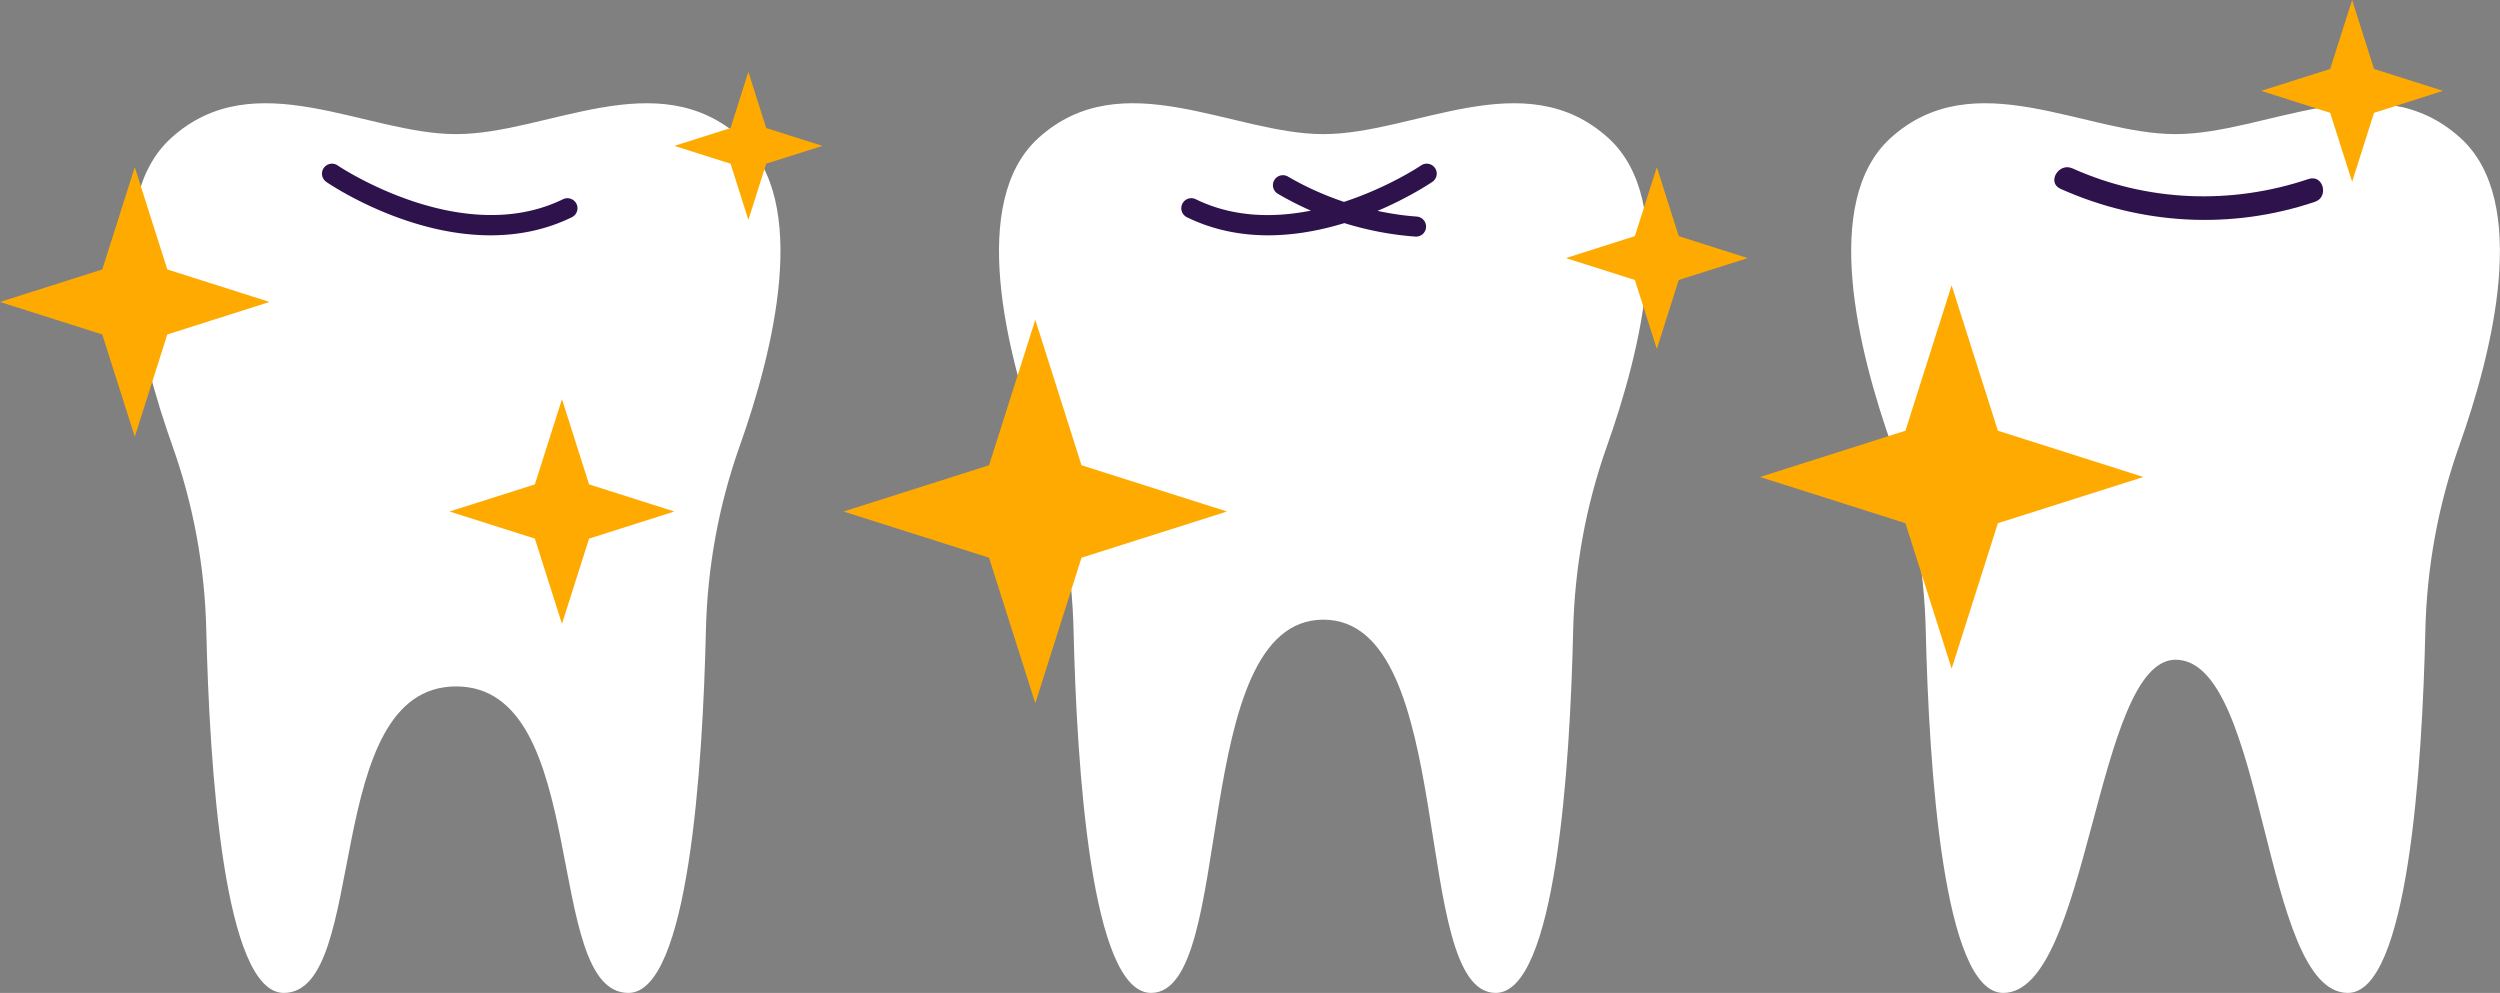
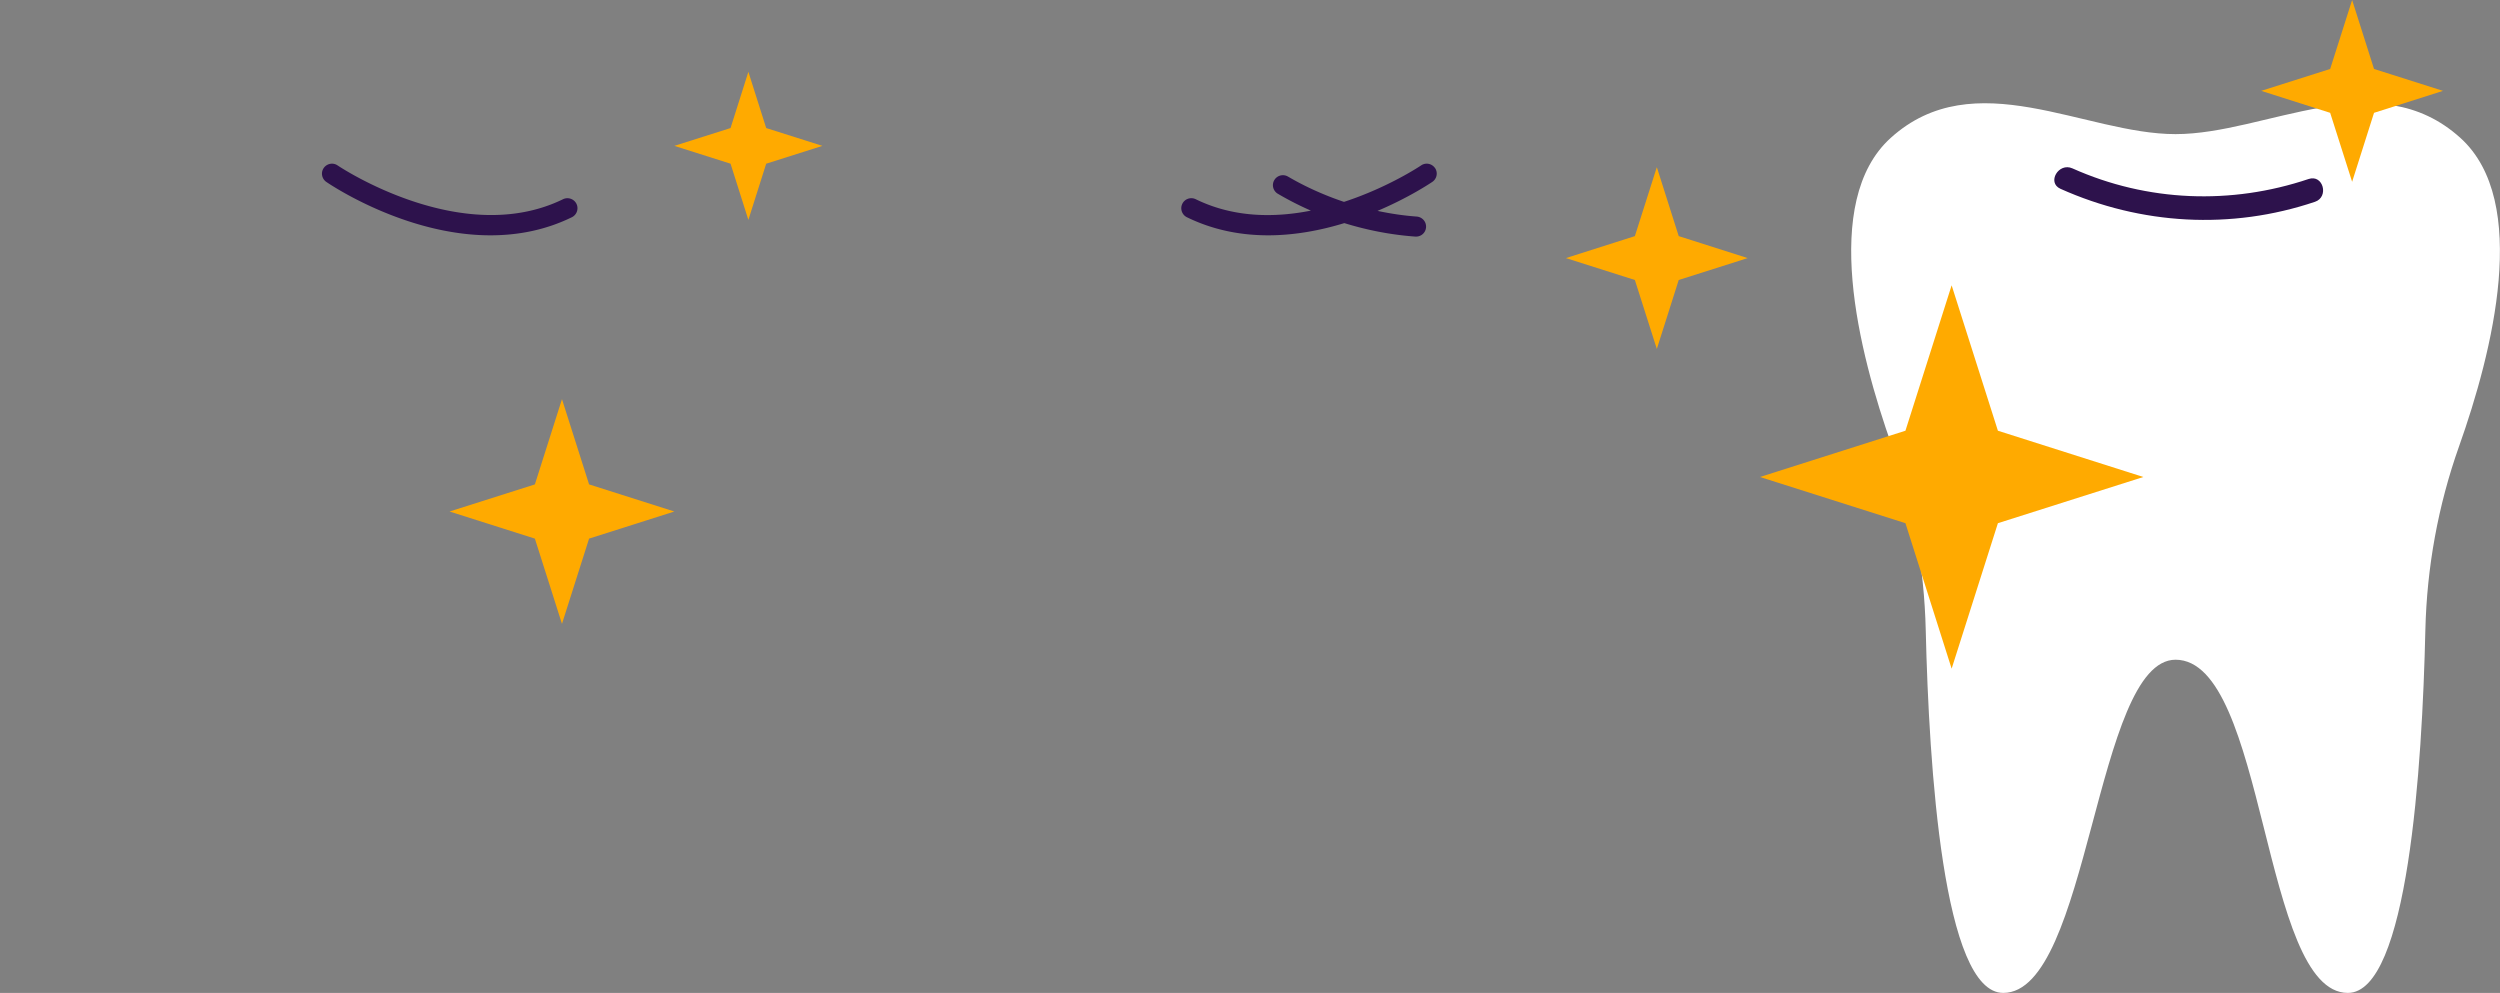
<svg xmlns="http://www.w3.org/2000/svg" width="374.48" height="148.73">
  <rect width="100%" height="100%" fill="#808080" stroke="none" />
  <path d="M325.89,98.82c-12.04,0-12.92,49.91-25.82,49.91-8.99,0-11.13-33.84-11.61-54.35-.22-9.38-1.9-18.68-5.05-27.53-5.02-14.13-10.7-36.68-.21-46.18,12.53-11.36,29.08-.58,42.68-.58s30.15-10.78,42.68.58c10.49,9.5,4.81,32.05-.21,46.18-3.14,8.84-4.83,18.14-5.05,27.53-.47,20.51-2.62,54.35-11.61,54.35-12.9,0-12.2-49.91-25.82-49.91Z" fill="#fff" />
  <path d="M345.82,26.81c-11.62,3.91-24.17,3.43-35.39-1.59-2.07-.93-3.87,2.13-1.79,3.06,12.08,5.41,25.55,6.18,38.12,1.95,2.15-.72,1.23-4.15-.94-3.42Z" fill="#2d124c" />
  <path d="M299.27 78.37l21.79-6.92-21.79-6.93-6.93-21.78-6.92 21.78-21.79 6.93 21.79 6.92 6.92 21.79 6.93-21.79zm56.34-61.47l10.33-3.29-10.33-3.28L352.33 0l-3.29 10.33-10.33 3.28 10.33 3.29 3.29 10.33 3.28-10.33z" fill="#fa0" />
-   <path d="M198.24 92.82c-20.33 0-12.92 55.91-25.82 55.91-8.99 0-11.13-33.84-11.61-54.35-.22-9.38-1.9-18.68-5.05-27.53-5.02-14.13-10.7-36.68-.21-46.18 12.53-11.36 29.08-.58 42.68-.58s30.15-10.78 42.68.58c10.49 9.5 4.81 32.05-.21 46.18-3.14 8.84-4.83 18.14-5.05 27.53-.47 20.51-2.62 54.35-11.61 54.35-12.9 0-5.49-55.91-25.82-55.91zm-129.91 10c-20.33 0-12.92 45.91-25.82 45.91-8.99 0-11.13-33.84-11.61-54.35C30.68 85 29 75.7 25.85 66.85c-5.02-14.13-10.7-36.68-.21-46.18 12.53-11.36 29.08-.58 42.68-.58s30.15-10.78 42.68.58c10.49 9.5 4.81 32.05-.21 46.18-3.14 8.84-4.83 18.14-5.05 27.53-.47 20.51-2.62 54.35-11.61 54.35-12.9 0-5.49-45.91-25.82-45.91z" fill="#fff" />
-   <path d="M25.06 50.1l15.32-4.87-15.32-4.87-4.87-15.32-4.87 15.32L0 45.23l15.32 4.87 4.87 15.32 4.87-15.32zM162 83.54l21.79-6.92L162 69.69l-6.92-21.79-6.93 21.79-21.79 6.93 21.79 6.92 6.93 21.8 6.92-21.8z" fill="#fa0" />
  <path d="M214.95 25.17c-.47-.68-1.4-.86-2.08-.39-.09.06-4.88 3.28-11.55 5.46-2.92-.98-5.74-2.24-8.39-3.79a1.5 1.5 0 0 0-2.05.53c-.42.71-.18 1.63.54 2.05a46.8 46.8 0 0 0 4.94 2.52c-5.45 1.08-11.57 1.07-17.25-1.71-.74-.36-1.64-.06-2.01.69-.36.74-.06 1.64.69 2.01 4.01 1.96 8.17 2.71 12.18 2.71s7.94-.77 11.4-1.83c3.46 1.07 7.03 1.76 10.64 2.02h.11a1.49 1.49 0 0 0 1.49-1.39c.06-.83-.56-1.54-1.39-1.61-1.97-.14-3.94-.44-5.88-.85 4.74-2.01 7.9-4.14 8.22-4.35.68-.47.86-1.4.39-2.08zM73.48 35.25c-12.73 0-23.99-7.58-24.6-8-.68-.47-.86-1.4-.39-2.08s1.4-.86 2.08-.39c.18.12 18.58 12.48 33.77 5.06.74-.36 1.64-.05 2.01.69.36.74.06 1.64-.69 2.01-4.01 1.96-8.17 2.71-12.18 2.71z" fill="#2d124c" />
  <path d="M251.46 41.94l10.33-3.28-10.33-3.29-3.28-10.33-3.29 10.33-10.33 3.29 10.33 3.28 3.29 10.33 3.28-10.33zM88.24 80.68l12.77-4.06-12.77-4.06-4.06-12.77-4.06 12.77-12.78 4.06 12.78 4.06 4.06 12.77 4.06-12.77zm26.53-56.16l8.42-2.67-8.42-2.67-2.67-8.42-2.67 8.42-8.42 2.67 8.42 2.67 2.67 8.42 2.67-8.42z" fill="#fa0" />
</svg>